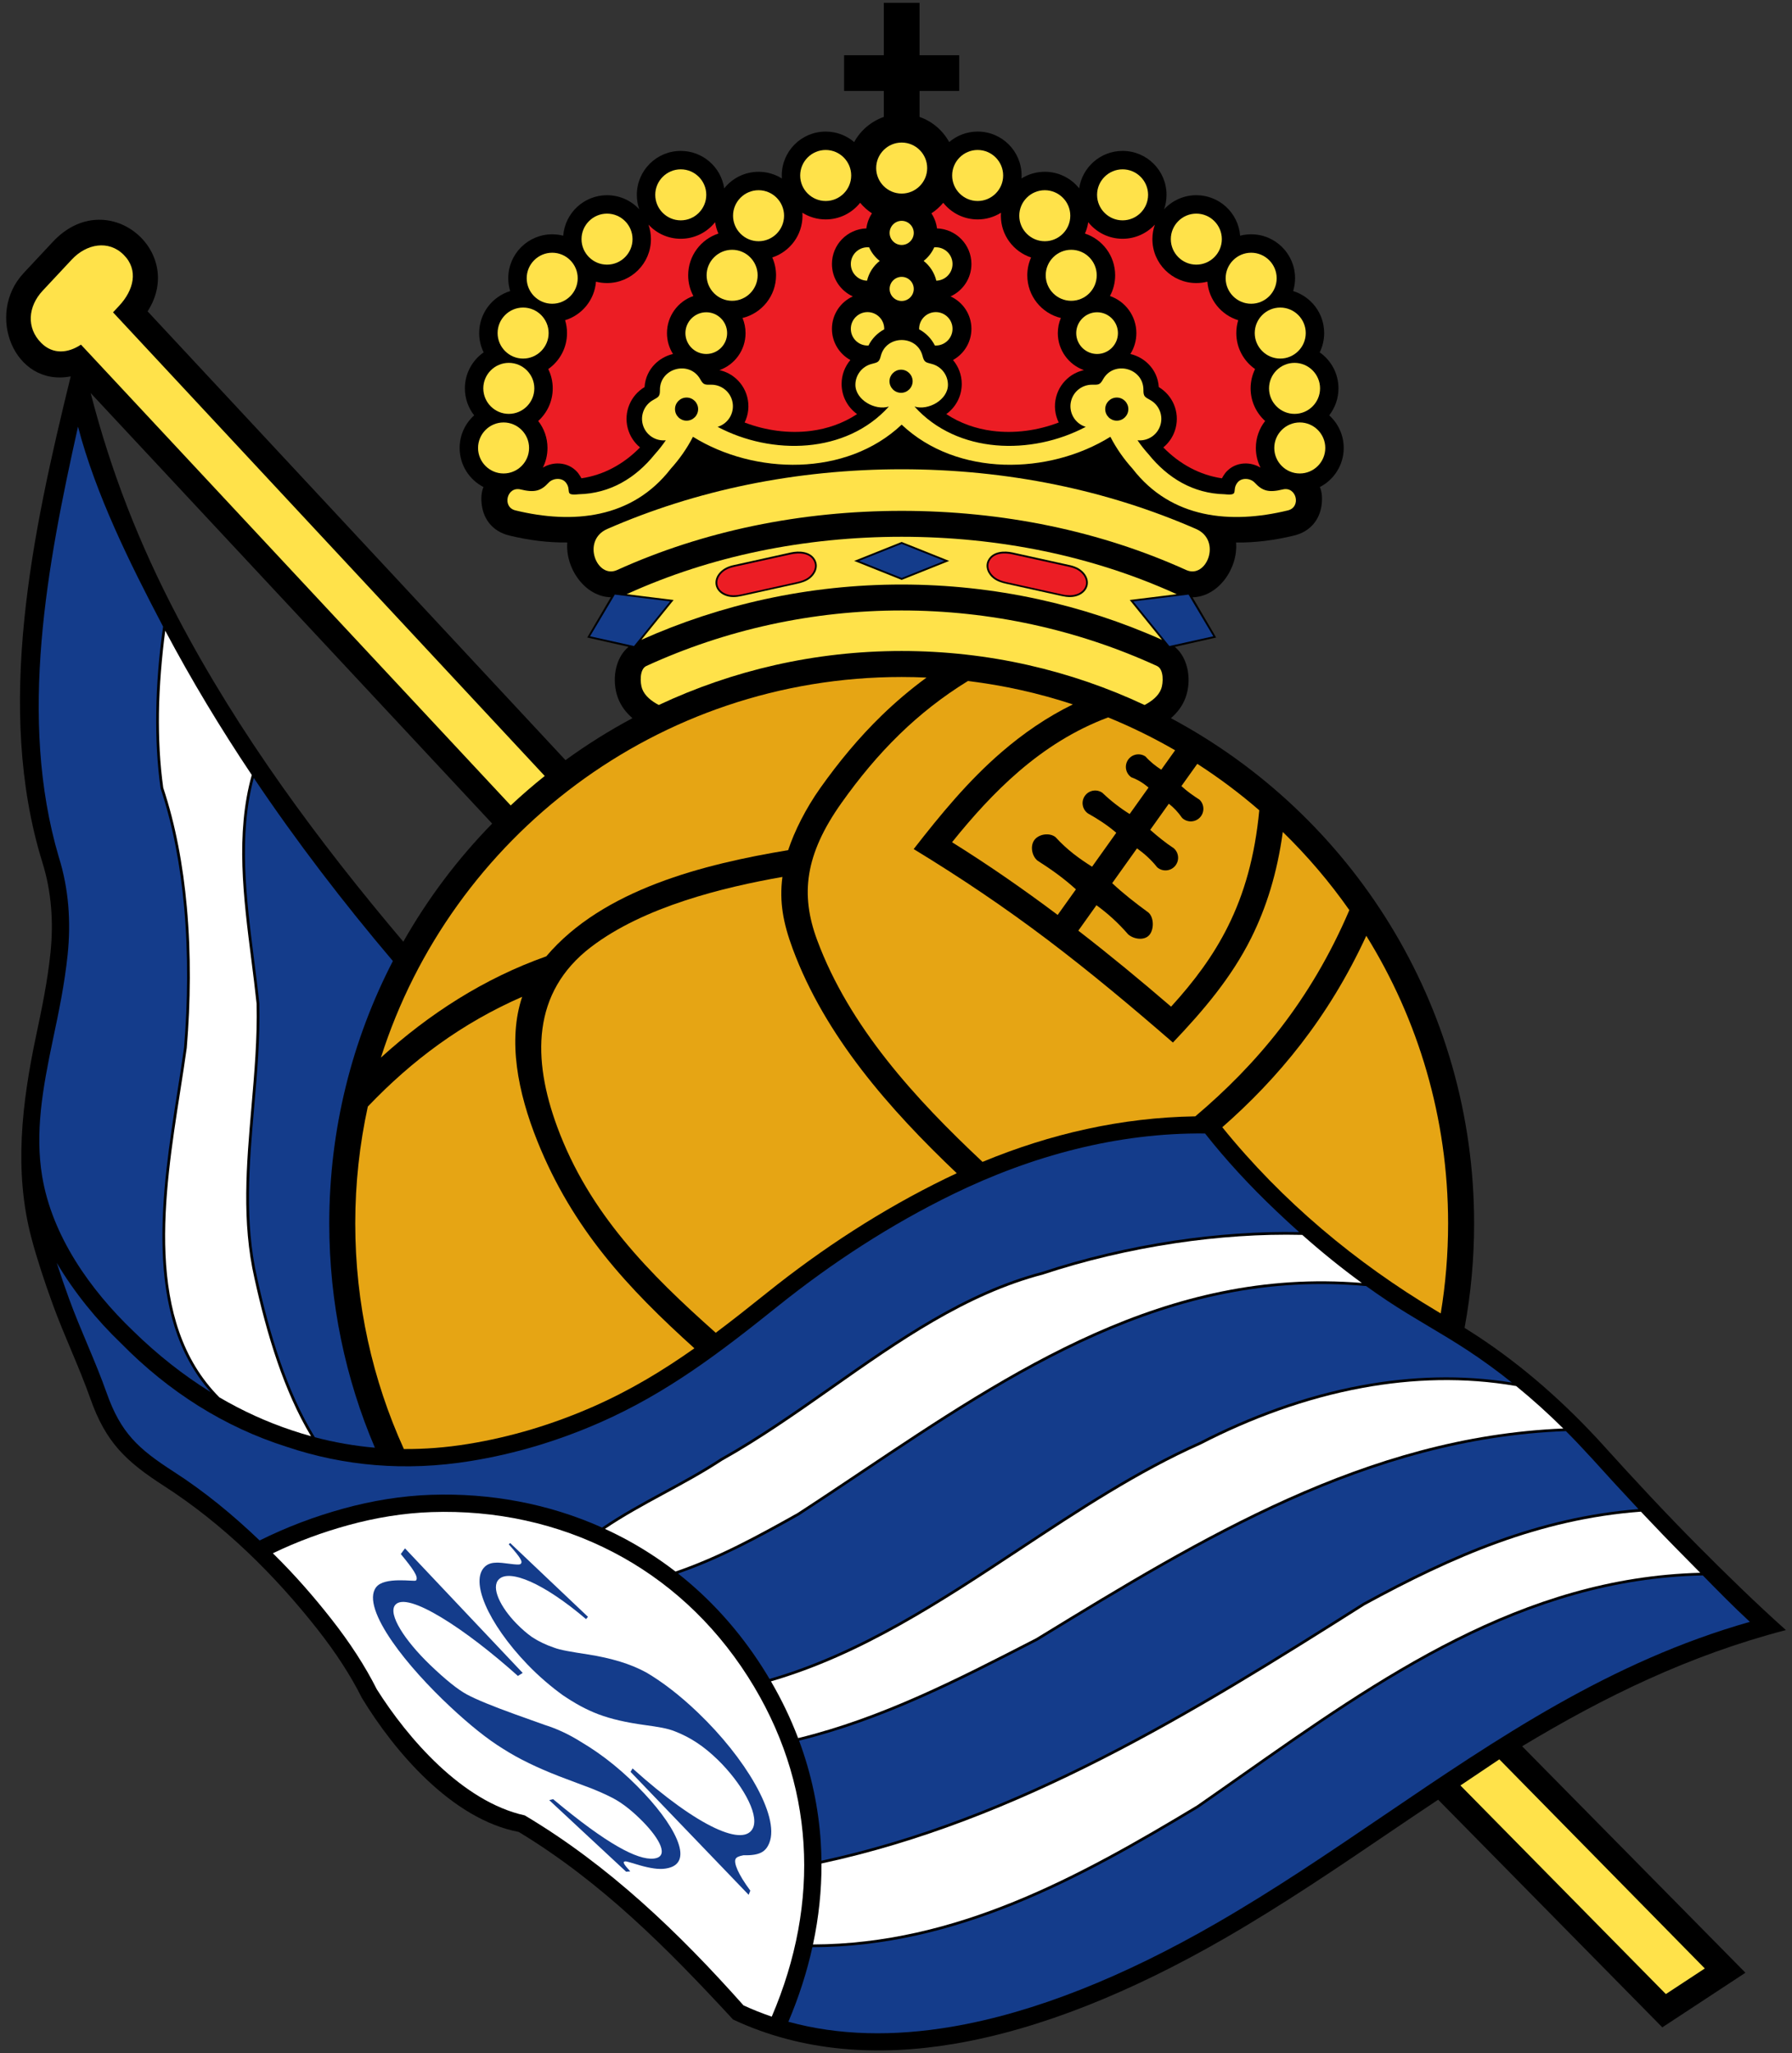
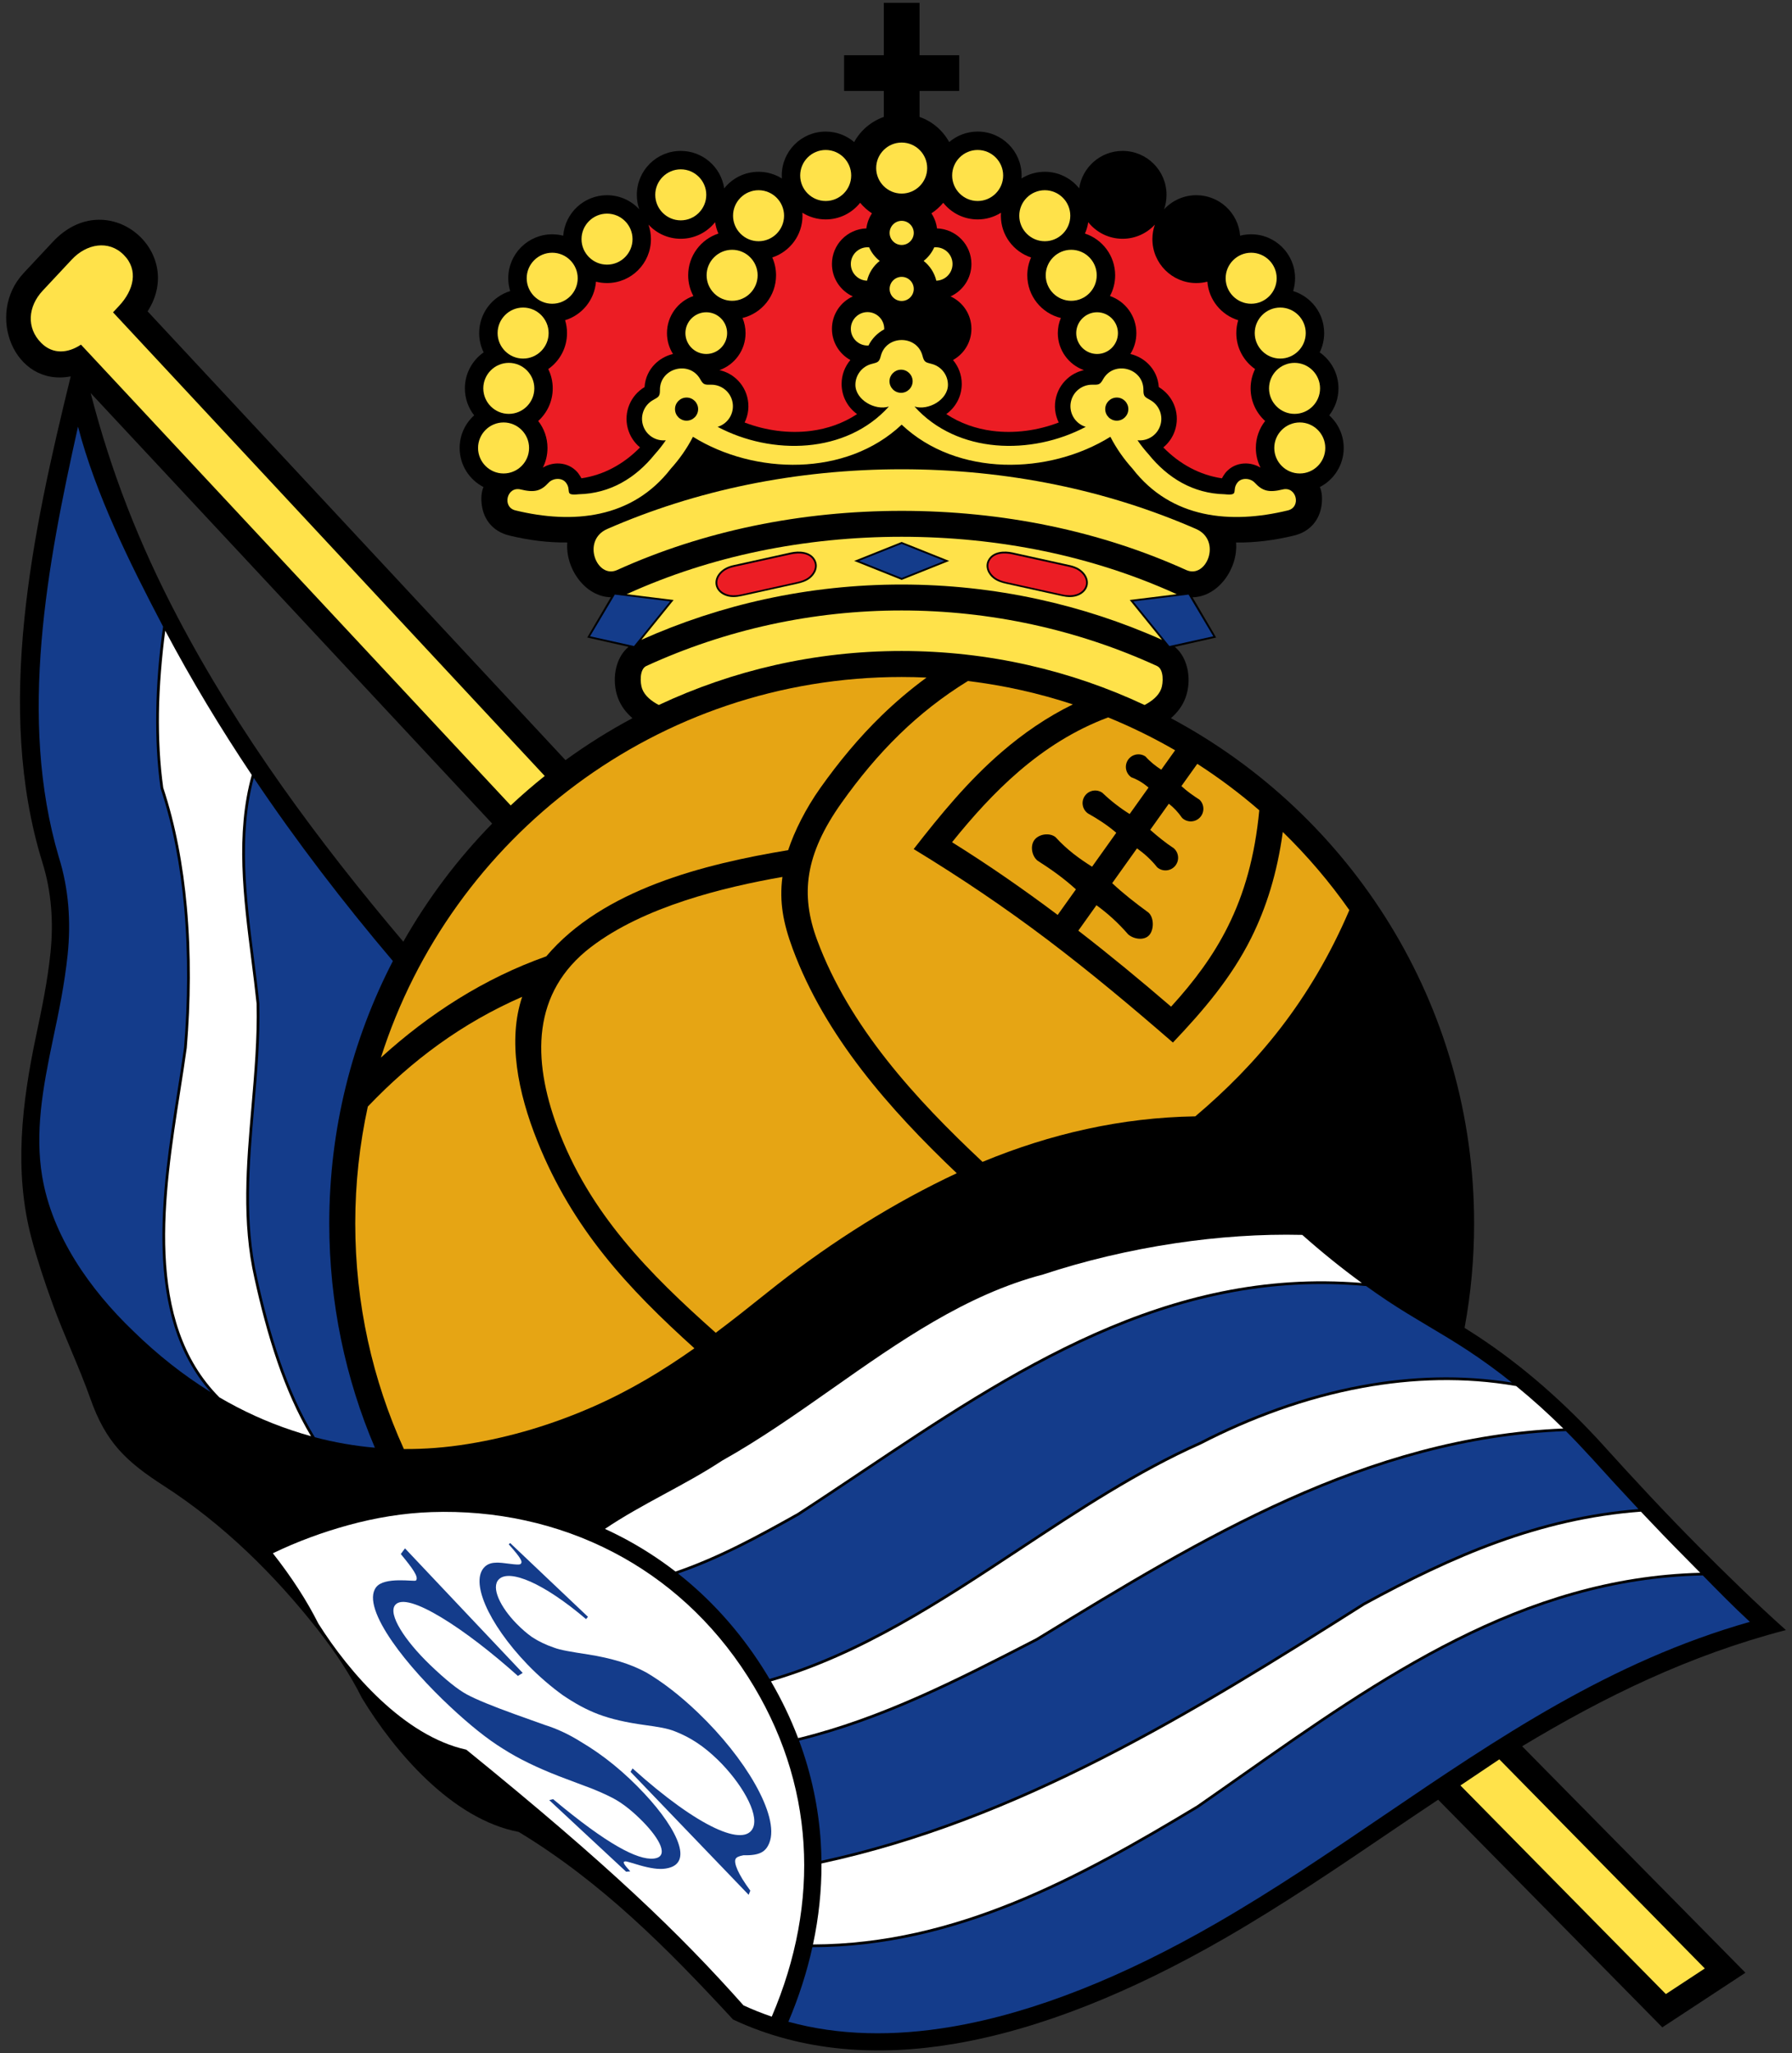
<svg xmlns="http://www.w3.org/2000/svg" xmlns:ns1="http://sodipodi.sourceforge.net/DTD/sodipodi-0.dtd" xmlns:ns2="http://www.inkscape.org/namespaces/inkscape" version="1.1" id="Capa_1" ns1:docname="real_sociedad_de_futbol.svg" ns2:version="0.48.2 r9819" x="0px" y="0px" width="295px" height="338px" viewBox="-70.5 -80.5 295 338" enable-background="new -70.5 -80.5 295 338" xml:space="preserve">
  <rect x="-70.5" y="-80.5" width="295" height="338" fill="#333333" stroke="none" />
  <g>
    <ns1:namedview gridtolerance="10" objecttolerance="10" guidetolerance="10" fit-margin-left="0" fit-margin-top="0" showgrid="false" ns2:cy="88.5" ns2:cx="77" ns2:zoom="4.5141243" borderopacity="1" bordercolor="#666666" pagecolor="#ffffff" id="namedview141" ns2:window-maximized="1" ns2:window-y="-8" ns2:window-x="-8" ns2:window-height="1018" ns2:window-width="1920" fit-margin-bottom="0" ns2:current-layer="Capa_1" ns2:pageshadow="2" ns2:pageopacity="0" fit-margin-right="0">
		</ns1:namedview>
    <path id="path5" ns2:connector-curvature="0" d="M68.459-71.41h6.535v-8.625h5.883v8.625h6.533v5.882h-6.533v4.276   c2.093,0.731,3.828,2.219,4.88,4.137c1.262-1.076,2.9-1.727,4.688-1.727c3.992,0,7.229,3.238,7.229,7.23   c0,0.166-0.005,0.329-0.017,0.492c1.113-0.698,2.428-1.101,3.838-1.101c2.289,0,4.33,1.064,5.657,2.727   c0.515-3.487,3.52-6.164,7.149-6.164c3.993,0,7.232,3.237,7.232,7.23c0,0.837-0.144,1.641-0.405,2.388   c1.321-1.43,3.212-2.326,5.312-2.326c3.802,0,6.922,2.937,7.208,6.666c0.581-0.151,1.189-0.23,1.817-0.23   c3.993,0,7.23,3.238,7.23,7.231c0,0.735-0.11,1.445-0.315,2.113c2.955,0.909,5.104,3.661,5.104,6.912   c0,1.141-0.264,2.219-0.735,3.177c1.868,1.308,3.09,3.475,3.09,5.926c0,1.674-0.569,3.216-1.525,4.441   c1.464,1.323,2.389,3.239,2.389,5.37c0,2.802-1.595,5.23-3.924,6.431c0.344,0.824,0.437,1.86,0.27,3.037   c-0.314,2.242-1.74,4.279-4.537,4.955c-3.112,0.756-6.322,1.185-9.53,1.143c0.349,4.277-2.928,8.932-7.17,9.019l3.891,6.621   l-6.805,1.536c2.323,1.924,2.77,5.667,1.754,8.396c-0.498,1.343-1.351,2.442-2.396,3.348   c29.697,15.861,49.912,47.157,49.912,83.167c0,5.872-0.539,11.616-1.57,17.192c0.683,0.423,1.357,0.854,2.016,1.287   c7.699,5.051,14.608,11.202,20.793,18.008v0.007c2.466,2.729,5.006,5.503,7.679,8.353c2.608,2.778,5.256,5.532,7.955,8.251   c4.71,4.737,9.473,9.382,14.45,13.841c-15.954,4.159-29.911,10.99-43.417,19.129l36.758,37.28l-13.682,8.99l-36.901-37.472   c-2.485,1.649-4.973,3.324-7.473,5.021c-8.993,6.104-18.039,12.246-27.657,17.792c-15.377,8.868-30.458,14.99-44.526,17.371   c-12.354,2.09-24.946,1.386-36.421-4.004c-10.734-11.624-21.637-22.625-35.291-30.88c-10.967-2.079-20.435-13.209-25.805-22.049   l-0.05-0.095c-1.808-3.61-4.221-7.333-7.224-11.154c-7.102-9.042-15.579-17.386-25.269-23.627   c-6.313-4.07-9.608-7.185-12.155-14.392c-1.853-5.241-4.273-10.26-6.182-15.491c-1.397-3.83-2.625-7.587-3.502-10.877   c-2.949-11.043-1.588-22.317,0.747-33.379c0.929-4.4,1.874-8.883,2.373-13.699c0.516-4.992,0.163-10.066-1.35-14.869   c-7.862-25.468-1.6-54.359,4.675-79.965c-9.324,1.774-14.059-10.26-7.743-17.016l4.808-5.144   c8.863-9.478,22.011,1.493,15.593,11.451l68.793,73.879c3.501-2.546,7.182-4.858,11.024-6.91c-1.044-0.905-1.896-2.006-2.395-3.348   c-1.015-2.729-0.569-6.472,1.754-8.396l-6.803-1.536l3.89-6.623c-4.243-0.086-7.517-4.741-7.171-9.019   c-3.207,0.044-6.418-0.385-9.531-1.141c-2.796-0.675-4.22-2.714-4.536-4.957C8.653,1.533,8.744,0.498,9.088-0.327   C6.76-1.528,5.165-3.957,5.165-6.758c0-2.13,0.923-4.046,2.39-5.369c-0.955-1.226-1.526-2.767-1.526-4.441   c0-2.453,1.222-4.62,3.09-5.928c-0.471-0.958-0.735-2.037-0.735-3.177c0-3.251,2.148-6.002,5.102-6.912   c-0.204-0.669-0.315-1.378-0.315-2.114c0-3.992,3.238-7.23,7.231-7.23c0.627,0,1.237,0.079,1.816,0.229   c0.289-3.729,3.406-6.666,7.208-6.666c2.101,0,3.992,0.896,5.313,2.327c-0.262-0.748-0.404-1.55-0.404-2.387   c0-3.993,3.238-7.231,7.231-7.231c3.629,0,6.635,2.677,7.152,6.164c1.324-1.662,3.366-2.727,5.656-2.727   c1.41,0,2.725,0.403,3.836,1.101c-0.01-0.162-0.016-0.326-0.016-0.491c0-3.993,3.237-7.231,7.23-7.231   c1.789,0,3.426,0.651,4.688,1.727c1.052-1.917,2.788-3.405,4.88-4.137v-4.277h-6.535v-5.879h0.004V-71.41z M-4.108,74.522   c4.029-7.11,8.957-13.644,14.627-19.449l-66.092-70.871c3.314,12.87,7.94,24.742,14.258,36.788   C-31.209,40.265-18.144,57.931-4.108,74.522L-4.108,74.522z" />
    <path id="path7" ns2:connector-curvature="0" fill="#143C8B" d="M-35.798,148.675c-11.26-12.706-8.064-33.097-5.467-49.663   c0.383-2.442,0.754-4.802,1.064-7.055l0,0c0.622-7.459,0.714-15.376,0.017-23.103c-0.615-6.811-1.846-13.477-3.869-19.549   l-0.011-0.039c-0.559-3.969-0.773-8.206-0.716-12.456c0.064-4.672,0.454-9.358,1.07-13.72l0.062-0.437l-0.183-0.348   c-5.319-10.144-10.914-21.418-13.827-32.574c-5.069,22.742-9.896,48.025-3.162,70.853c1.63,5.177,2.019,10.625,1.461,16.005   c-0.514,4.972-1.475,9.523-2.418,13.989c-1.752,8.308-2.966,15.382-1.784,22.539c1.626,9.847,7.919,18.712,14.983,25.481   C-44.599,142.491-40.329,145.872-35.798,148.675L-35.798,148.675z" />
    <path id="path9" ns2:connector-curvature="0" fill="#FFE24A" d="M123.212,17.311c-0.061-0.026-0.121-0.052-0.183-0.08   c-6.844-3.098-14.082-5.433-21.601-6.995c-15.252-3.166-31.739-3.166-46.986,0c-7.522,1.562-14.761,3.897-21.604,6.995   c-0.061,0.027-0.122,0.054-0.182,0.08l7.188,0.889l0.544,0.066l-0.344,0.426l-4.958,6.132c6.49-2.899,13.313-5.161,20.391-6.701   c14.736-3.207,30.182-3.197,44.917,0.01c6.979,1.52,13.82,3.756,20.391,6.692l-4.959-6.133l-0.344-0.426l0.543-0.066   L123.212,17.311z" />
    <path id="path11" ns2:connector-curvature="0" fill="#FFFFFF" d="M-19.298,155.919c-2.243-3.73-4.05-7.915-5.533-12.216   c-1.577-4.576-2.791-9.296-3.772-13.741l0,0c-2.136-9.346-1.321-18.767-0.502-28.252c0.488-5.64,0.978-11.308,0.848-16.973   c-0.251-2.412-0.561-4.849-0.874-7.308c-1.293-10.16-2.633-20.691,0.079-30.358c-5.146-7.692-9.93-15.614-14.246-23.751   c-0.55,4.13-0.978,9.145-1.038,13.495c-0.057,4.219,0.155,8.427,0.711,12.372c2.031,6.101,3.266,12.791,3.883,19.626   c0.702,7.758,0.609,15.702-0.014,23.179l-0.002,0.013c-0.309,2.24-0.682,4.617-1.067,7.076   c-2.663,16.981-5.957,37.995,6.439,50.443c3.805,2.228,7.788,4.05,11.93,5.427C-21.412,155.303-20.359,155.624-19.298,155.919z" />
    <path id="path13" ns2:connector-curvature="0" fill="#143C8B" d="M-8.786,157.812c-4.835-11.338-7.51-23.815-7.51-36.916   c0-15.569,3.781-30.255,10.471-43.196c-8.124-9.582-15.847-19.645-22.899-30.14c-2.55,9.482-1.235,19.826,0.037,29.815   c0.315,2.472,0.627,4.924,0.876,7.323v0.018c0.132,5.707-0.357,11.381-0.847,17.032c-0.816,9.452-1.627,18.84,0.492,28.114v0.002   c0.977,4.426,2.186,9.123,3.76,13.694c1.528,4.431,3.399,8.731,5.733,12.531C-15.461,156.938-12.163,157.52-8.786,157.812z" />
    <path id="path15" ns2:connector-curvature="0" fill="#143C8B" d="M63.235,240.035c-0.911,4.117-2.232,8.217-3.952,12.274   c8.28,2.275,17.305,2.444,26.839,0.83c13.727-2.322,28.488-8.327,43.578-17.027c9.527-5.49,18.531-11.604,27.48-17.678   c18.885-12.819,37.386-25.428,60.383-31.955c-2.651-2.448-5.205-5.052-7.745-7.644c-29.475,0.609-52.771,16.988-75.925,33.27   c-2.359,1.659-4.718,3.315-7.109,4.976l-0.012,0.008c-9.728,5.864-19.688,11.597-30.189,15.866   C86.109,237.212,75.099,240.014,63.235,240.035L63.235,240.035z" />
    <path id="path17" ns2:connector-curvature="0" fill="#FFFFFF" d="M64.734,226.255c0.022,4.436-0.451,8.891-1.4,13.332   c11.762-0.038,22.688-2.822,33.078-7.046c10.479-4.258,20.417-9.98,30.132-15.834c2.347-1.629,4.719-3.299,7.095-4.968   c23.097-16.242,46.341-32.581,75.754-33.336c-0.79-0.805-1.578-1.608-2.37-2.404c-2.529-2.548-4.991-5.1-7.399-7.659   c-8.357,0.621-16.093,2.498-23.503,5.176c-7.548,2.728-14.756,6.287-21.948,10.206c-14.058,8.9-28.334,17.83-43.197,25.395   C96.255,216.613,80.959,222.772,64.734,226.255L64.734,226.255z" />
    <path id="path19" ns2:connector-curvature="0" fill="#143C8B" d="M61.046,206.036c2.032,5.477,3.212,11.092,3.571,16.757   c0.064,1.001,0.101,2.004,0.113,3.004c16.147-3.473,31.377-9.614,46.043-17.077c14.853-7.563,29.119-16.487,43.165-25.38   l0.012-0.006c7.212-3.931,14.444-7.502,22.015-10.241c7.342-2.652,15-4.52,23.264-5.173l-0.215-0.229   c-2.539-2.705-5.117-5.52-7.711-8.394l-0.004,0.003c-1.307-1.438-2.646-2.846-4.02-4.219c-32.544,1.196-59.826,17.877-86.394,34.12   l-0.602,0.369l-0.015,0.008l-0.491,0.251C87.257,196.271,74.831,202.658,61.046,206.036L61.046,206.036z" />
    <path id="path21" ns2:connector-curvature="0" fill="#FFFFFF" d="M56.416,196.274c1.781,3.058,3.27,6.176,4.471,9.342   c13.753-3.362,26.172-9.748,38.688-16.183l0.482-0.249l0.597-0.363c26.502-16.202,53.718-32.842,86.195-34.17   c-2.474-2.449-5.06-4.788-7.757-6.988c-8.53-1.485-17.057-1.206-25.256,0.299c-9.478,1.739-18.521,5.117-26.635,9.299l-0.012,0.005   c-10.338,4.602-20.009,10.987-29.691,17.382C84.396,183.299,71.274,191.965,56.416,196.274L56.416,196.274z" />
    <path id="path23" ns2:connector-curvature="0" fill="#143C8B" d="M41.119,178.526c5.261,4.146,9.971,9.295,13.906,15.465   c0.398,0.627,0.784,1.255,1.155,1.885c14.84-4.277,27.968-12.945,41.071-21.6c9.693-6.401,19.377-12.796,29.744-17.414l0,0   c8.15-4.198,17.234-7.592,26.759-9.34c7.999-1.469,16.307-1.776,24.629-0.433c-2.358-1.888-4.802-3.673-7.33-5.332   c-2.151-1.413-4.296-2.688-6.412-3.948c-2.29-1.366-4.552-2.713-6.693-4.144c-1.21-0.807-2.394-1.625-3.555-2.461   c-32.43-2.97-58.097,14.205-83.04,30.897c-3.455,2.313-6.897,4.615-10.339,6.854l-0.012,0.007   C54.599,172.561,48.083,176.119,41.119,178.526L41.119,178.526z" />
    <path id="path25" ns2:connector-curvature="0" fill="#FFFFFF" d="M29.09,171.177c0.903,0.415,1.799,0.854,2.685,1.313   c3.107,1.617,6.093,3.52,8.924,5.708c7.042-2.397,13.621-5.992,20.086-9.625c3.438-2.233,6.873-4.535,10.321-6.839   c24.818-16.611,50.349-33.697,82.582-31.039c-1.714-1.251-3.388-2.535-5.038-3.871c-1.589-1.285-3.174-2.627-4.77-4.043   c-6.858-0.17-13.945,0.337-20.883,1.371c-7.604,1.136-15.024,2.911-21.753,5.137l-0.013,0.004   c-12.719,3.328-23.688,11.04-34.673,18.764c-5.967,4.194-11.938,8.391-18.201,11.897l0,0   C42.144,164.046,35.255,167.012,29.09,171.177L29.09,171.177z" />
-     <path id="path27" ns2:connector-curvature="0" fill="#143C8B" d="M-50.55,140.65c-4.077-3.905-7.747-8.44-10.609-13.269   c0.61,1.913,1.294,3.902,2.025,5.904c1.912,5.24,4.338,10.264,6.193,15.514c2.331,6.598,5.217,9.21,11.008,12.942   c5.141,3.312,9.746,7.109,14.173,11.342c4.507-2.242,9.085-3.952,13.788-5.248c4.779-1.319,9.615-2.102,14.424-2.267   c9.731-0.33,19.364,1.447,28.161,5.391c6.225-4.254,13.219-7.238,19.513-11.39l0.012-0.007c6.246-3.497,12.207-7.688,18.163-11.873   c11.013-7.741,22.012-15.474,34.803-18.827l0,0c6.753-2.229,14.197-4.013,21.83-5.154c6.778-1.01,13.706-1.518,20.431-1.387   c-1.234-1.104-2.479-2.255-3.745-3.455c-2.167-2.058-4.273-4.182-6.295-6.386c-1.891-2.062-3.713-4.189-5.449-6.393   c-14.432-0.15-28.551,3.683-41.467,9.978c-10.279,5.011-19.901,11.273-28.819,18.419c-9.44,7.563-18.262,14.357-29.517,19.268   c-6.618,2.887-13.624,5.043-21.11,6.256c-10.763,1.747-20.906,0.812-30.319-2.361C-33.542,154.42-42.721,148.616-50.55,140.65   L-50.55,140.65z" />
-     <path id="path29" ns2:connector-curvature="0" fill="#FFFFFF" d="M51.89,249.608c1.521,0.703,3.074,1.323,4.655,1.859   c4.027-9.393,5.83-19.031,5.23-28.493c-0.598-9.446-3.588-18.737-9.146-27.456c-5.857-9.186-13.522-15.998-22.169-20.501   c-9.193-4.784-19.496-6.962-29.92-6.606c-4.573,0.156-9.185,0.906-13.756,2.166c-4.193,1.159-8.29,2.648-12.364,4.614   c3.71,3.645,6.874,7.318,9.619,10.815c3.085,3.925,5.587,7.789,7.489,11.574c5.084,8.056,14.1,18.508,24.357,20.758   C29.768,226.598,41.313,237.713,51.89,249.608z" />
+     <path id="path29" ns2:connector-curvature="0" fill="#FFFFFF" d="M51.89,249.608c1.521,0.703,3.074,1.323,4.655,1.859   c4.027-9.393,5.83-19.031,5.23-28.493c-0.598-9.446-3.588-18.737-9.146-27.456c-5.857-9.186-13.522-15.998-22.169-20.501   c-9.193-4.784-19.496-6.962-29.92-6.606c-4.573,0.156-9.185,0.906-13.756,2.166c-4.193,1.159-8.29,2.648-12.364,4.614   c3.085,3.925,5.587,7.789,7.489,11.574c5.084,8.056,14.1,18.508,24.357,20.758   C29.768,226.598,41.313,237.713,51.89,249.608z" />
    <polygon id="polygon31" fill="#FFE24A" points="176.319,209.112 210.145,243.538 203.734,247.752 169.917,213.411  " />
    <path id="path33" ns2:connector-curvature="0" fill="#FFE24A" d="M-51.892-29.085l71.066,76.32   c-1.932,1.543-3.801,3.163-5.604,4.85l-70.742-75.853c-2.076,1.389-4.579,1.684-6.535-0.272l0,0   c-2.494-2.495-2.184-6.023,0.225-8.601l4.808-5.144c2.409-2.577,6.041-3.263,8.535-0.769l0,0c2.495,2.494,1.655,5.824-0.755,8.401   L-51.892-29.085z" />
    <path id="path35" ns2:connector-curvature="0" fill="#FFE24A" d="M117.921,35.554c1.158-0.612,2.29-1.462,2.737-2.662   c0.347-0.936,0.464-3.23-0.688-3.758c-6.553-3.008-13.427-5.291-20.479-6.825c-14.168-3.083-28.942-3.093-43.112-0.01   c-7.152,1.557-14.01,3.865-20.482,6.834c-1.149,0.528-1.032,2.822-0.685,3.758c0.447,1.2,1.577,2.049,2.735,2.662   c12.14-5.699,25.691-8.89,39.986-8.89C92.23,26.665,105.782,29.854,117.921,35.554z" />
    <path id="path37" ns2:connector-curvature="0" d="M63.707,11.659c0.614,1.124,0.029,2.38-0.907,3.088   c-0.61,0.463-1.336,0.687-2.099,0.855l-9.097,2.01c-0.933,0.206-1.913,0.294-2.868-0.141c-1.548-0.709-1.921-2.36-0.814-3.658   c0.661-0.774,1.569-1.143,2.53-1.327l9.207-2.038C61.059,10.14,62.926,10.226,63.707,11.659z" />
    <path id="path39" ns2:connector-curvature="0" fill="#EC1D24" d="M59.684,10.757l-9.185,2.022   c-0.87,0.19-1.718,0.483-2.353,1.227c-0.977,1.145-0.653,2.57,0.714,3.195c0.858,0.393,1.81,0.336,2.678,0.145l9.112-2.018   c0.671-0.141,1.337-0.358,1.895-0.759c0.843-0.605,1.449-1.702,0.925-2.726C62.767,10.473,60.967,10.474,59.684,10.757z" />
    <path id="path41" ns2:connector-curvature="0" fill="#143C8B" d="M13.251,173.72c0.078-0.077,0.153-0.147,0.229-0.22   c2.042,1.947,4.124,3.909,6.232,5.913c2.155,2.042,4.346,4.12,6.579,6.235c-0.106,0.126-0.21,0.254-0.316,0.38   c-3.5-2.982-6.652-5.049-9.13-6.155c-2.48-1.095-4.337-1.268-5.212-0.404c-1.363,1.326,0.242,4.604,2.904,7.313   c0.895,0.915,1.679,1.583,2.531,2.195c1.106,0.728,2.32,1.305,3.667,1.758c1.039,0.401,2.846,0.687,5.545,1.108   c1.938,0.295,3.718,0.704,5.32,1.191c1.603,0.492,3.059,1.1,4.348,1.809c2.55,1.513,5.389,3.642,8.46,6.588   c3.894,3.728,7.201,7.891,9.358,11.693c2.242,3.944,3.267,7.515,2.385,9.728c-0.573,1.439-1.52,2.116-4.251,2.046   c-0.76,0.141-1.18,0.317-1.32,0.639c-0.281,0.64,0.378,2.417,2.437,5.185c-0.093,0.232-0.184,0.457-0.274,0.689   c-3.444-3.576-6.817-7.095-10.09-10.5c-3.191-3.331-6.312-6.588-9.354-9.741c0.107-0.191,0.22-0.366,0.335-0.563   c5.462,4.916,10.088,8.172,13.531,9.794c3.453,1.623,5.635,1.551,6.316-0.055c0.993-2.357-2.015-7.445-5.795-11.138   c-2.392-2.332-4.589-3.722-7.014-4.677c-1.34-0.55-2.881-0.766-5.043-1.068c-3.119-0.433-5.5-0.98-7.604-1.766   c-2.103-0.799-3.906-1.817-5.888-3.153c-1.812-1.307-3.922-3.081-5.822-5.063c-3.244-3.373-5.661-6.877-6.91-9.792   c-1.207-2.828-1.334-5.122-0.081-6.296c0.429-0.403,1.025-0.634,1.72-0.648c1.154-0.127,3.821,0.542,4.163,0.2   C15.551,176.614,15.387,176.115,13.251,173.72z" />
    <path id="path43" ns2:connector-curvature="0" fill="#FFE24A" d="M77.933-48.635c2.313,0,4.2-1.885,4.2-4.199   s-1.884-4.199-4.2-4.199c-2.312,0-4.197,1.886-4.197,4.199S75.623-48.635,77.933-48.635z" />
    <path id="path45" ns2:connector-curvature="0" fill="#EC1D24" d="M18.863-3.519c0.705-0.431,1.536-0.671,2.35-0.69   c1.07-0.024,2.163,0.325,3.007,1.105c0.169,0.157,0.308,0.303,0.416,0.438c0.054,0.067,0.104,0.137,0.15,0.208   c0.178,0.243,0.317,0.476,0.426,0.695c1.826-0.271,3.542-0.846,5.13-1.683c1.657-0.872,3.172-2.022,4.521-3.404   c-0.957-0.785-1.682-1.866-2.021-3.151c-0.357-1.357-0.226-2.73,0.284-3.932c0.496-1.168,1.356-2.174,2.483-2.847   c0.102-1.55,0.752-2.84,1.709-3.797c0.788-0.788,1.775-1.34,2.824-1.616c0.048-0.013,0.096-0.025,0.144-0.037   c-0.625-0.994-0.987-2.171-0.987-3.433c0-2.826,1.816-5.23,4.345-6.108c-0.546-1.016-0.854-2.179-0.854-3.412   c0-3.205,2.085-5.922,4.974-6.871c-0.26-0.585-0.445-1.214-0.542-1.869c-1.325,1.663-3.365,2.729-5.655,2.729   c-2.101,0-3.991-0.897-5.313-2.328c0.261,0.748,0.404,1.552,0.404,2.388c0,3.992-3.238,7.23-7.231,7.23   c-0.627,0-1.236-0.08-1.816-0.23c-0.232,3.003-2.299,5.491-5.082,6.347c0.206,0.669,0.315,1.379,0.315,2.114   c0,2.453-1.221,4.62-3.088,5.926c0.47,0.959,0.735,2.038,0.735,3.178c0,2.13-0.922,4.046-2.39,5.369   c0.956,1.226,1.526,2.767,1.526,4.441C19.628-5.593,19.352-4.493,18.863-3.519z" />
    <path id="path47" ns2:connector-curvature="0" fill="#EC1D24" d="M69.489-21.235c-1.81-0.997-3.035-2.923-3.035-5.135   c0-2.373,1.411-4.416,3.437-5.337c-2.026-0.922-3.437-2.964-3.437-5.336c0-3.171,2.521-5.756,5.668-5.857   c0.115-0.908,0.438-1.751,0.919-2.481c-0.731-0.481-1.387-1.067-1.948-1.739c-1.325,1.67-3.371,2.741-5.668,2.741   c-1.409,0-2.725-0.404-3.836-1.103c0.01,0.163,0.017,0.328,0.017,0.494c0,3.205-2.086,5.922-4.975,6.871   c0.399,0.898,0.622,1.89,0.622,2.935c0,3.404-2.353,6.259-5.521,7.028c0.322,0.767,0.499,1.608,0.499,2.492   c0,2.81-1.791,5.2-4.294,6.091c0.869,0.194,1.681,0.574,2.379,1.108c1.038,0.796,1.828,1.929,2.185,3.285   c0.388,1.472,0.201,2.962-0.422,4.229c3.49,1.335,7.298,1.846,10.927,1.38c2.702-0.349,5.303-1.248,7.586-2.766   c-1.542-1.107-2.546-2.917-2.546-4.96C68.045-18.796,68.589-20.172,69.489-21.235z" />
    <path id="path49" ns2:connector-curvature="0" fill="#EC1D24" d="M83.748-42.901c3.147,0.101,5.667,2.686,5.667,5.856   c0,2.373-1.412,4.416-3.438,5.337c2.025,0.922,3.438,2.965,3.438,5.337c0,2.21-1.226,4.138-3.034,5.135   c0.898,1.063,1.442,2.439,1.442,3.94c0,2.043-1.006,3.853-2.546,4.96c2.285,1.519,4.884,2.417,7.585,2.766   c3.63,0.466,7.438-0.044,10.926-1.38c-0.622-1.268-0.81-2.758-0.421-4.229c0.357-1.356,1.149-2.489,2.186-3.285   c0.697-0.535,1.509-0.915,2.379-1.108c-2.5-0.891-4.293-3.282-4.293-6.091c0-0.884,0.178-1.726,0.499-2.492   c-3.171-0.769-5.524-3.624-5.524-7.028c0-1.045,0.224-2.037,0.622-2.935c-2.886-0.948-4.975-3.666-4.975-6.871   c0-0.166,0.008-0.331,0.018-0.494c-1.112,0.699-2.427,1.103-3.837,1.103c-2.294,0-4.339-1.07-5.665-2.74   c-0.561,0.67-1.217,1.256-1.947,1.738C83.31-44.652,83.635-43.809,83.748-42.901L83.748-42.901z" />
    <path id="path51" ns2:connector-curvature="0" fill="#EC1D24" d="M137.006-3.519c-0.705-0.431-1.536-0.671-2.351-0.69   c-1.069-0.024-2.163,0.325-3.007,1.105c-0.17,0.157-0.311,0.303-0.417,0.438c-0.055,0.067-0.104,0.137-0.148,0.208   c-0.178,0.243-0.317,0.476-0.427,0.695c-1.826-0.271-3.542-0.846-5.129-1.683c-1.658-0.872-3.171-2.022-4.522-3.404   c0.959-0.785,1.683-1.866,2.021-3.151c0.357-1.357,0.228-2.73-0.282-3.932c-0.496-1.168-1.358-2.174-2.484-2.847   c-0.101-1.55-0.753-2.84-1.709-3.797c-0.786-0.788-1.775-1.34-2.823-1.616c-0.05-0.013-0.097-0.025-0.145-0.037   c0.624-0.994,0.985-2.171,0.985-3.433c0-2.826-1.814-5.23-4.346-6.108c0.546-1.016,0.854-2.179,0.854-3.412   c0-3.205-2.086-5.922-4.973-6.871c0.262-0.585,0.444-1.214,0.544-1.869c1.323,1.663,3.364,2.729,5.653,2.729   c2.101,0,3.99-0.897,5.313-2.328c-0.263,0.748-0.407,1.552-0.407,2.388c0,3.992,3.24,7.23,7.234,7.23   c0.626,0,1.234-0.08,1.815-0.23c0.233,3.003,2.301,5.491,5.08,6.347c-0.203,0.669-0.314,1.379-0.314,2.114   c0,2.453,1.221,4.62,3.088,5.926c-0.467,0.959-0.733,2.038-0.733,3.178c0,2.13,0.923,4.046,2.391,5.369   c-0.959,1.226-1.528,2.767-1.528,4.441C136.24-5.593,136.517-4.493,137.006-3.519L137.006-3.519z" />
    <path id="path53" ns2:connector-curvature="0" fill="#FFE24A" d="M77.933-40.174c1.096,0,1.99-0.893,1.99-1.987   s-0.894-1.986-1.99-1.986c-1.092,0-1.984,0.892-1.984,1.986S76.84-40.174,77.933-40.174z" />
    <path id="path55" ns2:connector-curvature="0" fill="#FFE24A" d="M77.933-30.953c1.096,0,1.99-0.893,1.99-1.987   c0-1.093-0.894-1.986-1.99-1.986c-1.092,0-1.984,0.893-1.984,1.986C75.949-31.845,76.84-30.953,77.933-30.953z" />
    <path id="path57" ns2:connector-curvature="0" fill="#FFE24A" d="M72.313-29.122c1.518,0,2.75,1.232,2.75,2.751   c0,0.029,0,0.057-0.002,0.085c-1.116,0.596-2.025,1.528-2.591,2.66c-0.052,0.003-0.105,0.005-0.157,0.005   c-1.52,0-2.75-1.232-2.75-2.75C69.563-27.89,70.795-29.122,72.313-29.122z" />
    <path id="path59" ns2:connector-curvature="0" fill="#FFE24A" d="M72.313-39.795c0.089,0,0.176,0.004,0.264,0.013   c0.39,0.879,0.992,1.646,1.741,2.233c-1.025,0.806-1.775,1.945-2.086,3.255c-1.481-0.043-2.669-1.257-2.669-2.75   C69.563-38.563,70.795-39.795,72.313-39.795z" />
    <path id="path61" ns2:connector-curvature="0" fill="#FFE24A" d="M65.426-47.412c2.313,0,4.199-1.887,4.199-4.199   c0-2.313-1.886-4.2-4.199-4.2s-4.199,1.886-4.199,4.2C61.227-49.298,63.113-47.412,65.426-47.412z" />
    <path id="path63" ns2:connector-curvature="0" fill="#FFE24A" d="M12.398-2.559c2.313,0,4.199-1.886,4.199-4.2   c0-2.312-1.886-4.199-4.199-4.199c-2.313,0-4.2,1.888-4.2,4.199C8.198-4.444,10.085-2.559,12.398-2.559z" />
    <path id="path65" ns2:connector-curvature="0" fill="#FFE24A" d="M13.261-12.369c2.312,0,4.2-1.887,4.2-4.2   c0-2.312-1.888-4.198-4.2-4.198s-4.199,1.886-4.199,4.198C9.063-14.256,10.949-12.369,13.261-12.369z" />
    <path id="path67" ns2:connector-curvature="0" fill="#FFE24A" d="M15.615-21.473c2.313,0,4.2-1.887,4.2-4.2   c0-2.313-1.887-4.199-4.2-4.199s-4.199,1.887-4.199,4.199C11.417-23.36,13.303-21.473,15.615-21.473z" />
    <path id="path69" ns2:connector-curvature="0" fill="#FFE24A" d="M20.403-30.499c2.313,0,4.2-1.886,4.2-4.199   c0-2.313-1.886-4.2-4.2-4.2c-2.313,0-4.198,1.886-4.198,4.2C16.205-32.385,18.09-30.499,20.403-30.499z" />
    <path id="path71" ns2:connector-curvature="0" fill="#FFE24A" d="M29.429-36.935c2.313,0,4.199-1.887,4.199-4.199   c0-2.313-1.885-4.2-4.199-4.2c-2.313,0-4.199,1.886-4.199,4.2C25.229-38.821,27.116-36.935,29.429-36.935z" />
    <path id="path73" ns2:connector-curvature="0" fill="#FFE24A" d="M41.568-44.227c2.312,0,4.199-1.887,4.199-4.199   c0-2.313-1.887-4.199-4.199-4.199c-2.314,0-4.2,1.886-4.2,4.199C37.369-46.113,39.254-44.227,41.568-44.227z" />
    <path id="path75" ns2:connector-curvature="0" fill="#FFE24A" d="M54.375-40.79c2.313,0,4.199-1.886,4.199-4.199   c0-2.314-1.886-4.199-4.199-4.199c-2.313,0-4.2,1.887-4.2,4.199C50.176-42.677,52.062-40.79,54.375-40.79z" />
    <path id="path77" ns2:connector-curvature="0" fill="#FFE24A" d="M50.022-30.984c2.313,0,4.2-1.885,4.2-4.199   c0-2.313-1.887-4.199-4.2-4.199c-2.313,0-4.199,1.886-4.199,4.199C45.824-32.87,47.71-30.984,50.022-30.984z" />
    <path id="path79" ns2:connector-curvature="0" fill="#FFE24A" d="M45.767-22.23c1.891,0,3.433-1.541,3.433-3.433   c0-1.89-1.542-3.433-3.433-3.433c-1.892,0-3.434,1.542-3.434,3.433C42.333-23.771,43.875-22.23,45.767-22.23z" />
    <path id="path81" ns2:connector-curvature="0" fill="#FFE24A" d="M143.472-2.559c2.312,0,4.197-1.886,4.197-4.2   c0-2.312-1.886-4.199-4.197-4.199c-2.313,0-4.2,1.888-4.2,4.199C139.274-4.444,141.158-2.559,143.472-2.559z" />
    <path id="path83" ns2:connector-curvature="0" fill="#FFE24A" d="M142.609-12.369c2.31,0,4.199-1.887,4.199-4.2   c0-2.312-1.887-4.198-4.199-4.198c-2.315,0-4.2,1.886-4.2,4.198C138.409-14.256,140.296-12.369,142.609-12.369z" />
    <path id="path85" ns2:connector-curvature="0" fill="#FFE24A" d="M140.255-21.473c2.311,0,4.197-1.887,4.197-4.2   c0-2.313-1.884-4.199-4.197-4.199c-2.316,0-4.2,1.887-4.2,4.199C136.055-23.36,137.941-21.473,140.255-21.473z" />
    <path id="path87" ns2:connector-curvature="0" fill="#FFE24A" d="M135.467-30.499c2.313,0,4.199-1.886,4.199-4.199   c0-2.313-1.887-4.2-4.199-4.2c-2.313,0-4.2,1.886-4.2,4.2C131.267-32.385,133.153-30.499,135.467-30.499z" />
-     <path id="path89" ns2:connector-curvature="0" fill="#FFE24A" d="M126.439-36.935c2.312,0,4.2-1.887,4.2-4.199   c0-2.313-1.887-4.2-4.2-4.2s-4.199,1.886-4.199,4.2C122.24-38.821,124.127-36.935,126.439-36.935z" />
-     <path id="path91" ns2:connector-curvature="0" fill="#FFE24A" d="M114.301-44.227c2.313,0,4.198-1.887,4.198-4.199   c0-2.313-1.885-4.199-4.198-4.199c-2.313,0-4.2,1.886-4.2,4.199C110.101-46.113,111.988-44.227,114.301-44.227z" />
    <path id="path93" ns2:connector-curvature="0" fill="#FFE24A" d="M90.441-47.412c2.313,0,4.2-1.887,4.2-4.199   c0-2.313-1.887-4.2-4.2-4.2c-2.312,0-4.197,1.886-4.197,4.2C86.244-49.298,88.13-47.412,90.441-47.412z" />
    <path id="path95" ns2:connector-curvature="0" fill="#FFE24A" d="M101.494-40.79c2.313,0,4.199-1.886,4.199-4.199   c0-2.314-1.886-4.199-4.199-4.199s-4.2,1.887-4.2,4.199C97.294-42.677,99.181-40.79,101.494-40.79z" />
    <path id="path97" ns2:connector-curvature="0" fill="#FFE24A" d="M105.845-30.984c2.313,0,4.2-1.885,4.2-4.199   c0-2.313-1.884-4.199-4.2-4.199c-2.312,0-4.198,1.886-4.198,4.199C101.646-32.87,103.533-30.984,105.845-30.984z" />
    <path id="path99" ns2:connector-curvature="0" fill="#FFE24A" d="M110.101-22.23c1.894,0,3.435-1.541,3.435-3.433   c0-1.89-1.541-3.433-3.435-3.433c-1.89,0-3.432,1.542-3.432,3.433C106.669-23.771,108.211-22.23,110.101-22.23z" />
-     <path id="path101" ns2:connector-curvature="0" fill="#FFE24A" d="M83.556-29.122c-1.521,0-2.75,1.232-2.75,2.751   c0,0.029,0,0.057,0,0.085c1.116,0.596,2.024,1.528,2.591,2.66c0.053,0.003,0.105,0.005,0.159,0.005c1.518,0,2.75-1.232,2.75-2.75   C86.306-27.89,85.074-29.122,83.556-29.122z" />
    <path id="path103" ns2:connector-curvature="0" fill="#FFE24A" d="M83.556-39.795c-0.091,0-0.178,0.004-0.264,0.013   c-0.394,0.879-0.992,1.646-1.741,2.233c1.023,0.806,1.774,1.945,2.084,3.255c1.483-0.043,2.671-1.257,2.671-2.75   C86.306-38.563,85.074-39.795,83.556-39.795z" />
    <path id="path105" ns2:connector-curvature="0" fill="#FFE24A" d="M52.495-0.702C44.51,0.939,36.8,3.374,29.474,6.573   c-4.297,1.876-1.731,8.275,1.61,6.764c7.116-3.222,14.65-5.651,22.488-7.279c15.818-3.284,32.906-3.284,48.724,0   c7.836,1.627,15.372,4.058,22.487,7.279c3.342,1.512,5.906-4.888,1.609-6.764c-7.325-3.2-15.035-5.634-23.021-7.275   C86.824-4.103,69.044-4.103,52.495-0.702z" />
    <polygon id="polygon107" points="77.933,8.712 85.751,11.835 77.933,14.959 70.118,11.835  " />
    <polygon id="polygon109" fill="#143C8B" points="84.953,11.835 77.933,9.03 70.916,11.835 77.933,14.64  " />
    <path id="path111" ns2:connector-curvature="0" d="M92.161,11.659c-0.612,1.124-0.028,2.38,0.907,3.088   c0.612,0.463,1.339,0.687,2.101,0.855l9.096,2.01c0.932,0.206,1.913,0.294,2.868-0.141c1.546-0.709,1.921-2.36,0.814-3.658   c-0.66-0.774-1.57-1.143-2.531-1.327l-9.207-2.038C94.811,10.14,92.943,10.226,92.161,11.659L92.161,11.659z" />
    <path id="path113" ns2:connector-curvature="0" fill="#EC1D24" d="M96.188,10.757l9.184,2.022   c0.869,0.19,1.718,0.483,2.351,1.227c0.978,1.145,0.654,2.57-0.712,3.195c-0.859,0.393-1.812,0.336-2.678,0.145l-9.113-2.018   c-0.67-0.141-1.337-0.358-1.896-0.759c-0.842-0.605-1.448-1.702-0.924-2.726C93.101,10.473,94.902,10.474,96.188,10.757z" />
    <path id="path115" ns2:connector-curvature="0" fill="#143C8B" d="M32.576,227.611c-1.934-1.789-3.938-3.664-6.008-5.587   c-2.141-1.992-4.362-4.057-6.654-6.196c0.208-0.057,0.423-0.104,0.633-0.165c4.515,3.776,7.989,6.274,10.648,7.797   c2.633,1.514,4.581,2.123,5.899,1.99c2.687-0.267,0.954-3.298-1.723-6.04c-1.641-1.672-3.263-2.998-4.926-3.891   c-1.138-0.593-2.977-1.443-5.137-2.201c-1.266-0.479-2.515-0.949-3.761-1.419c-1.81-0.707-3.459-1.417-4.982-2.16   c-1.52-0.737-2.938-1.523-4.301-2.393c-2.555-1.573-5.432-3.892-8.582-6.831c-3.618-3.377-7.169-7.26-9.604-10.78   c-2.618-3.787-3.983-7.186-2.676-8.933c0.677-0.918,2.252-1.133,3.684-1.161c1.47-0.032,2.791,0.159,2.893,0.032   c0.489-0.576-0.541-1.975-2.5-4.358c0.228-0.313,0.46-0.618,0.691-0.933c3.604,3.819,7.053,7.476,10.344,10.951   c3.133,3.321,6.154,6.511,9.032,9.555c-0.264,0.172-0.521,0.334-0.786,0.497c-4.342-3.892-8.858-7.371-12.596-9.623   c-3.785-2.287-6.622-3.221-7.595-2.074c-1.268,1.497,1.562,5.864,5.716,9.862c2.578,2.471,4.585,4.083,6.103,4.898   c1.512,0.813,4.25,1.934,7.91,3.254c1.597,0.57,3.218,1.146,4.85,1.735c1.98,0.618,4.02,1.557,5.98,2.797   c3.793,2.24,7.215,5.065,10.435,8.504c2.813,3.003,5.006,6.127,5.704,8.486c0.653,2.189,0.012,3.711-2.631,3.918   c-1.118,0.084-2.704-0.228-4.543-0.802c-0.258-0.074-0.512-0.151-0.763-0.228c-0.382-0.109-0.757-0.221-0.909-0.201   c-0.538,0.05-0.124,0.598,0.834,1.642C33.032,227.574,32.801,227.595,32.576,227.611L32.576,227.611z" />
    <path id="path117" ns2:connector-curvature="0" fill="#E6A514" d="M47.325,138.893c2.826-2.115,5.623-4.333,8.481-6.625   c9.077-7.271,18.894-13.663,29.357-18.764c0.61-0.298,1.222-0.589,1.839-0.875C75.946,102.117,65.317,90.071,59.99,75.669   c-1.544-4.172-2.231-7.695-1.688-11.814c-9.692,1.701-22.8,4.884-31.508,11.536c-9.79,7.478-9.671,18.486-5.557,29.627   C26.49,119.246,36.415,129.191,47.325,138.893L47.325,138.893z" />
    <path id="path119" ns2:connector-curvature="0" fill="#E6A514" d="M-9.949,101.657c-1.351,6.199-2.069,12.635-2.069,19.238   c0,13.242,2.863,25.814,8.004,37.136c3.434,0.022,6.946-0.246,10.53-0.828c7.23-1.172,14.009-3.261,20.42-6.057   c6.212-2.711,11.655-6.011,16.877-9.696c-10.966-9.896-20.041-19.63-25.848-34.092c-3.231-8.048-4.904-16.623-2.506-23.773   C5.562,87.915-2.655,94.009-9.949,101.657L-9.949,101.657z" />
    <path id="path121" ns2:connector-curvature="0" fill="#E6A514" d="M82.026,31.039c-1.357-0.062-2.718-0.097-4.094-0.097   c-40.153,0-74.166,26.325-85.727,62.653c7.93-7.207,17.02-13.062,27.225-16.67c9.361-11.054,26.028-15.193,39.819-17.479   c1.021-3.092,2.884-6.838,5.284-10.223c3.03-4.27,6.333-8.275,10.115-11.949C76.925,35.067,79.37,32.984,82.026,31.039z" />
    <path id="path123" ns2:connector-curvature="0" fill="#E6A514" d="M122.948,43.006c-3.53-2.045-7.213-3.854-11.029-5.412   c-5.563,2.079-10.386,5.182-14.727,8.918c-3.975,3.423-7.57,7.402-10.966,11.63c5.971,3.724,11.752,7.736,17.389,11.968l3.006-4.21   c-2.128-1.932-4.166-3.345-6.313-4.721c-0.966-0.762-1.257-2.481-0.495-3.446c0.763-0.965,2.482-1.193,3.447-0.431   c1.926,2.123,3.954,3.565,6.016,4.874l3.986-5.589c-1.447-1.244-3.021-2.267-4.652-3.178c-0.942-0.65-1.178-1.942-0.528-2.883   c0.65-0.942,1.94-1.179,2.884-0.527c1.382,1.325,2.884,2.491,4.498,3.501l3.108-4.357c-0.878-0.749-1.811-1.322-2.822-1.686   c-0.946-0.641-1.193-1.928-0.554-2.874c0.64-0.946,1.928-1.192,2.875-0.553c0.782,0.88,1.67,1.571,2.596,2.174L122.948,43.006z" />
    <path id="path125" ns2:connector-curvature="0" fill="#E6A514" d="M136.803,52.883c-3.211-2.78-6.622-5.336-10.206-7.645   l-2.613,3.664c0.908,0.853,1.928,1.558,2.974,2.235c0.828,0.789,0.862,2.102,0.072,2.931c-0.787,0.831-2.101,0.863-2.931,0.073   c-0.634-0.925-1.369-1.695-2.185-2.338l-3.066,4.302c1.222,1.079,2.489,2.115,3.889,3.038c0.861,0.758,0.943,2.072,0.186,2.932   c-0.758,0.861-2.072,0.946-2.932,0.188c-1.045-1.315-2.169-2.284-3.317-3.112l-4.085,5.729c1.842,1.731,3.807,3.259,5.968,4.838   c0.923,0.816,0.945,2.794,0.129,3.717c-0.814,0.922-2.541,0.692-3.464-0.124c-1.637-1.873-3.294-3.397-5.225-4.799l-2.984,4.186   c5.162,3.992,10.242,8.186,15.272,12.515c3.789-4.154,6.95-8.377,9.36-13.218C134.309,66.653,136.078,60.53,136.803,52.883z" />
    <path id="path127" ns2:connector-curvature="0" fill="#E6A514" d="M151.631,69.318c-3.245-4.626-6.914-8.934-10.954-12.864   c-0.933,6.787-2.703,12.427-5.204,17.446c-3.263,6.548-7.892,11.961-12.887,17.218c-6.724-5.84-13.545-11.55-20.646-16.924   c-7.095-5.368-14.43-10.305-22.029-14.924c4.433-5.698,8.997-11.252,14.491-15.983c3.554-3.061,7.418-5.731,11.711-7.834   c-5.541-1.828-11.318-3.13-17.274-3.851c-4.228,2.601-7.913,5.528-11.214,8.732c-3.583,3.477-6.725,7.289-9.614,11.361   c-3.003,4.232-4.708,8.026-5.299,11.675c-0.582,3.581-0.092,7.098,1.289,10.829c5.298,14.324,16.216,26.229,27.244,36.562   c11.148-4.625,22.9-7.305,35.026-7.495c4.995-4.221,9.728-8.958,14.016-14.507C144.576,83.201,148.421,76.824,151.631,69.318   L151.631,69.318z" />
-     <path id="path129" ns2:connector-curvature="0" fill="#E6A514" d="M167.887,120.896c0-17.375-4.931-33.598-13.469-47.353   c-3.121,6.771-6.754,12.636-10.757,17.819c-3.991,5.171-8.353,9.661-12.947,13.697c9.839,12.172,21.961,22.31,35.389,30.309   l0.572,0.34C167.472,130.891,167.887,125.938,167.887,120.896z" />
    <path id="path131" ns2:connector-curvature="0" fill="#143C8B" d="M122.002,25.847l-5.939-7.346l9.097-1.124l4.079,6.865   L122.002,25.847L122.002,25.847z M33.869,25.847l5.939-7.346l-9.096-1.124l-4.08,6.865L33.869,25.847z" />
    <path id="path133" ns2:connector-curvature="0" fill="#FFE24A" d="M74.502-21.918c-0.27,1.051-0.5,1.067-1.526,1.331   c-1.528,0.394-2.658,1.782-2.658,3.432c0,2.466,3.237,4.292,5.506,3.579c-7.054,7.836-19.271,8.063-28.189,3.342   c1.818-0.546,2.889-2.444,2.401-4.294c-0.42-1.598-1.865-2.652-3.444-2.643c-1.06,0.006-1.286,0.05-1.814-0.897   c-1.758-3.149-6.658-1.858-6.638,1.75c0.006,1.084-0.21,1.157-1.136,1.674c-1.379,0.769-2.117,2.399-1.697,3.996   c0.452,1.717,2.088,2.807,3.801,2.623C38.545-7.2,37.934-6.431,37.292-5.72c-3.168,3.935-7.369,6.459-12.497,6.578   c-2.571,0.269-1.085-0.601-2.153-1.936c-0.672-0.839-2.121-0.727-2.824,0.031c-1.268,1.371-2.296,1.681-4.623,1.115   c-2.254-0.544-3.09,2.908-0.836,3.453c9.436,2.292,19.197,1.373,25.565-6.86c1.384-1.531,2.643-3.291,3.654-5.26   c10.096,6.279,25.226,6.634,34.354-1.998l0,0c9.133,8.63,24.264,8.275,34.36,1.998c1.01,1.969,2.271,3.729,3.653,5.26   c6.369,8.234,16.129,9.153,25.563,6.86c2.254-0.545,1.418-3.998-0.835-3.453c-2.327,0.565-3.355,0.255-4.624-1.115   c-0.701-0.758-2.152-0.871-2.823-0.031c-1.066,1.334,0.419,2.205-2.152,1.936c-5.127-0.119-9.331-2.645-12.499-6.578   c-0.643-0.711-1.254-1.48-1.815-2.305c1.713,0.184,3.35-0.906,3.801-2.623c0.421-1.597-0.318-3.227-1.696-3.996   c-0.924-0.517-1.142-0.59-1.134-1.674c0.018-3.608-4.88-4.899-6.638-1.75c-0.529,0.947-0.755,0.903-1.814,0.897   c-1.578-0.009-3.025,1.045-3.446,2.643c-0.486,1.85,0.584,3.747,2.4,4.294C99.317-5.514,87.1-5.741,80.047-13.577   c2.268,0.713,5.504-1.113,5.504-3.579c0-1.65-1.128-3.04-2.656-3.432c-1.028-0.264-1.256-0.28-1.528-1.331   C80.472-25.399,75.397-25.399,74.502-21.918z" />
    <path id="path135" ns2:connector-curvature="0" d="M77.834-15.837c1.046,0,1.903-0.854,1.903-1.903   c0-1.048-0.857-1.903-1.903-1.903c-1.048,0-1.904,0.855-1.904,1.903C75.931-16.692,76.786-15.837,77.834-15.837z" />
    <circle id="circle137" ns1:ry="3.1240001" ns1:rx="3.1240001" ns1:cy="229.28101" ns1:cx="246.423" cx="42.523" cy="-13.154" r="1.903">
	</circle>
    <circle id="circle139" ns1:ry="3.1240001" ns1:rx="3.1240001" ns1:cy="229.28101" ns1:cx="362.677" cx="113.345" cy="-13.154" r="1.903">
	</circle>
  </g>
</svg>